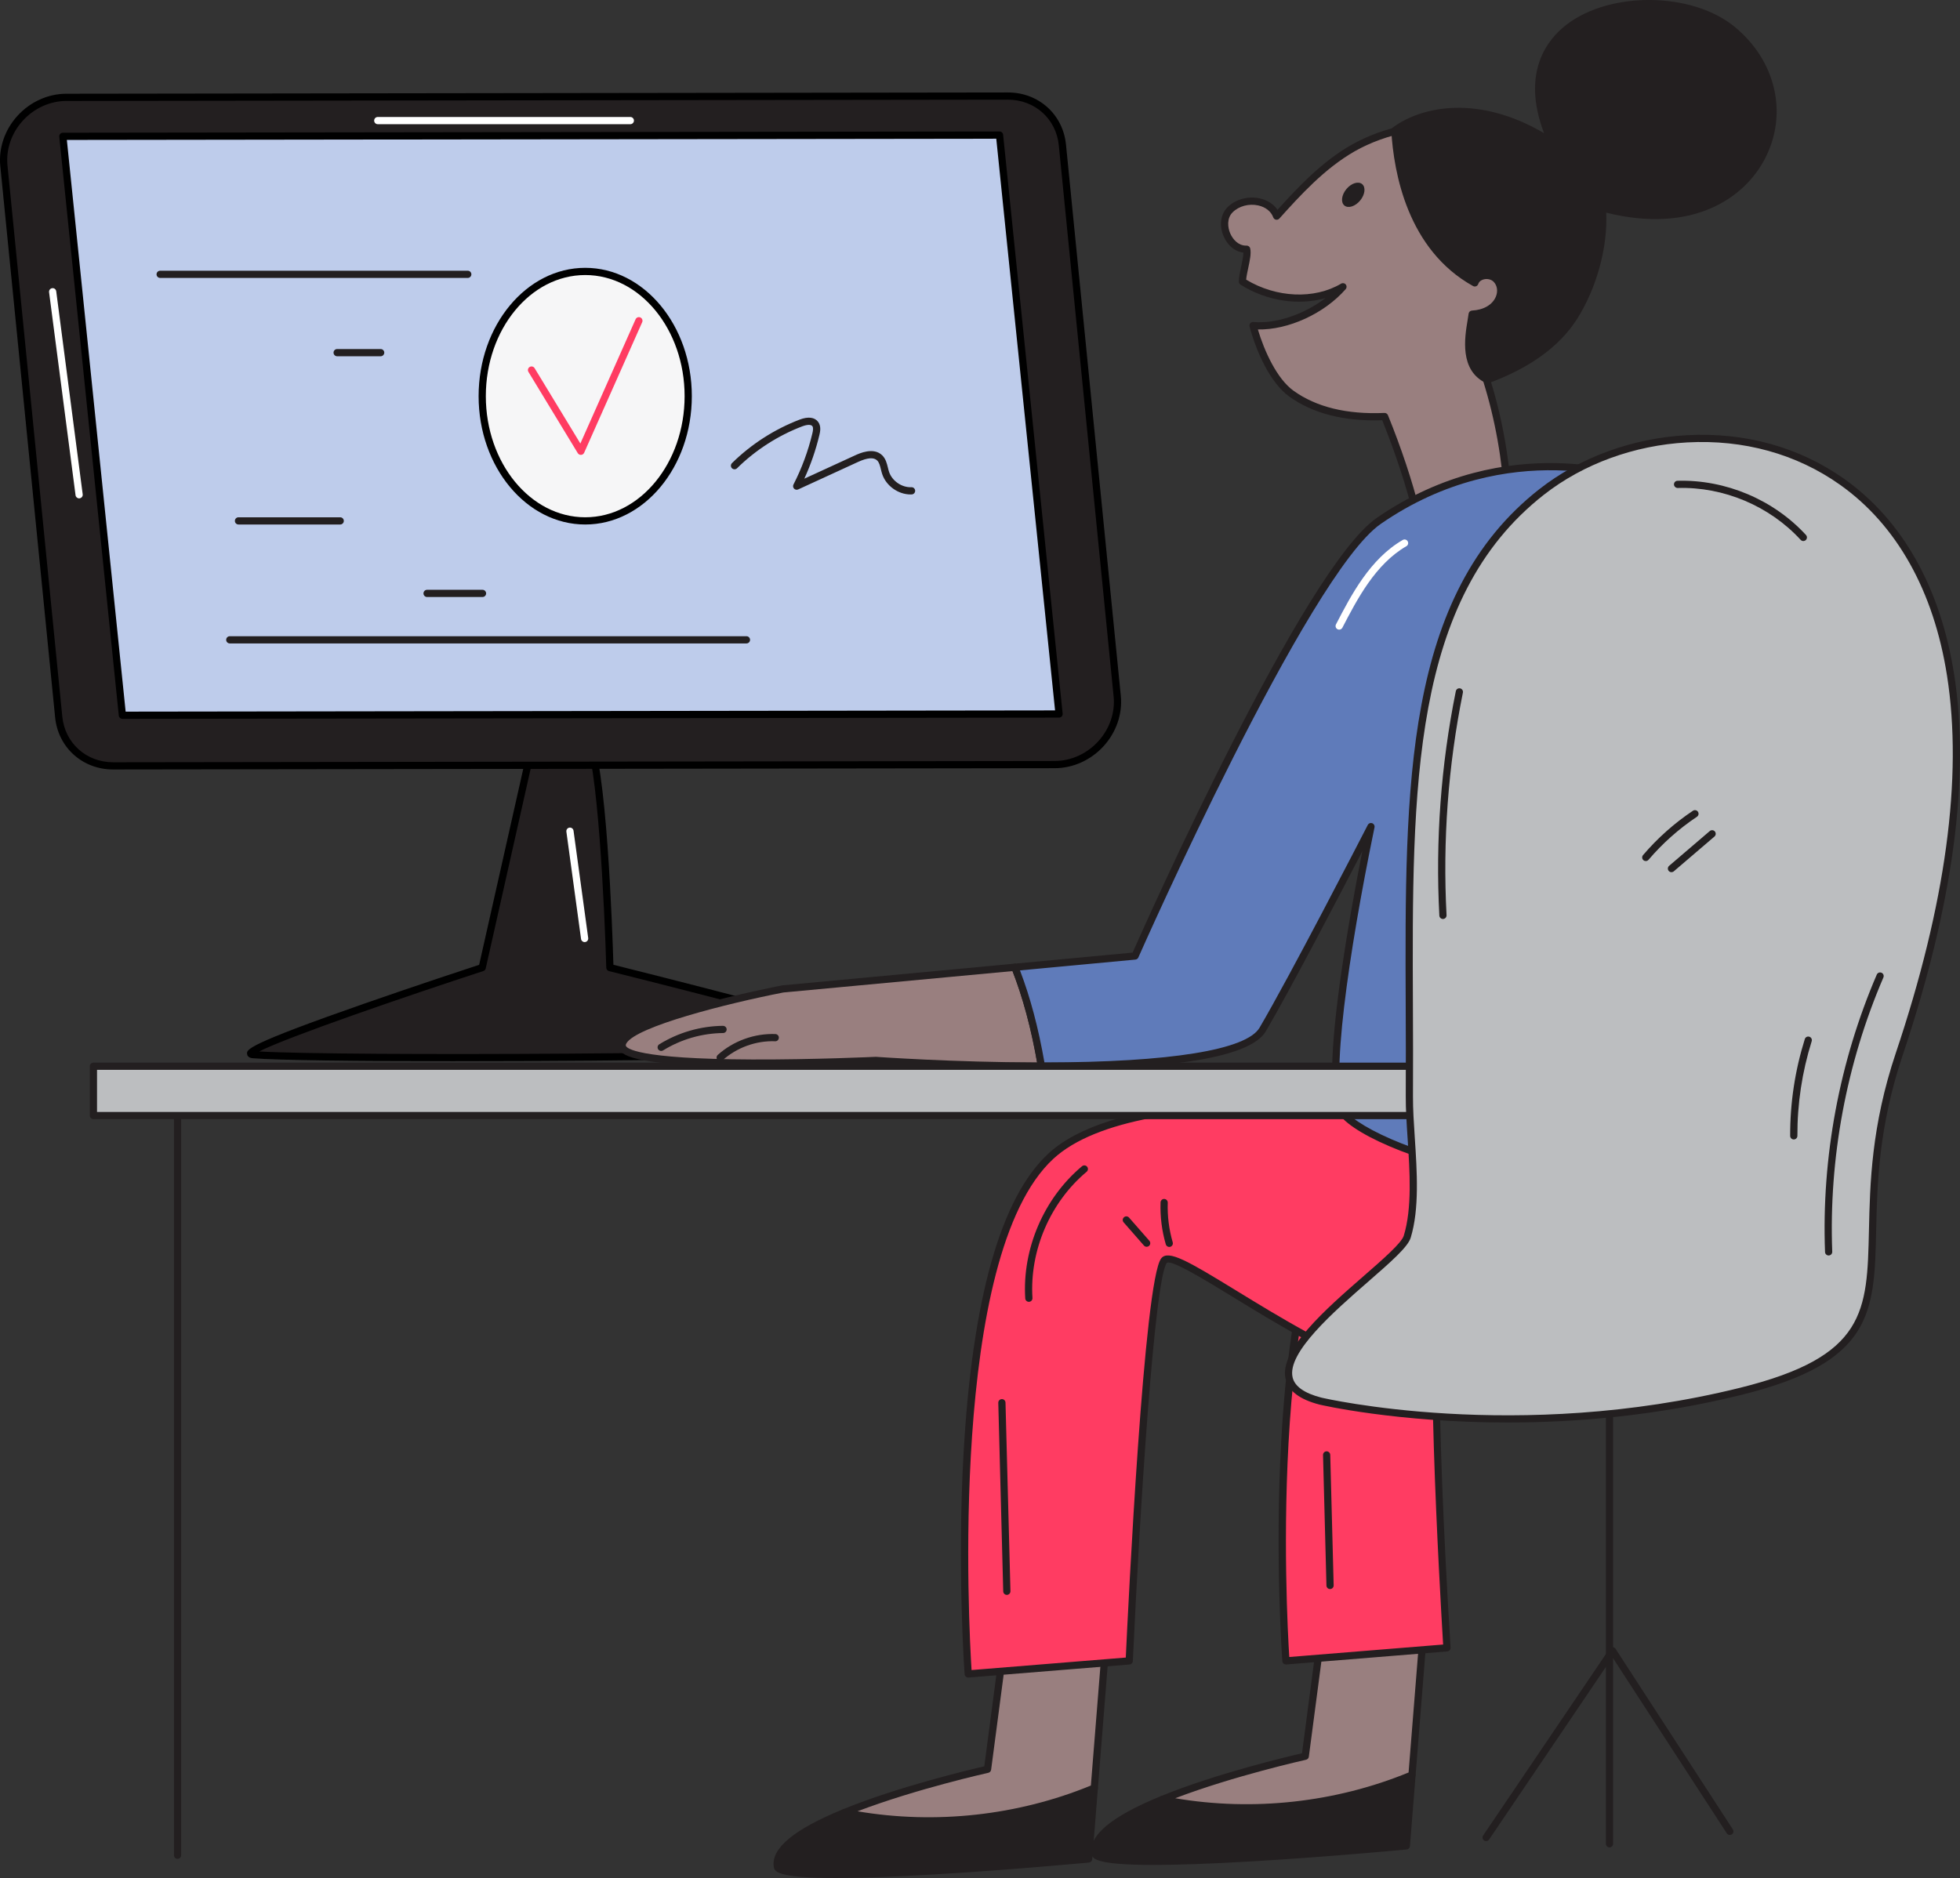
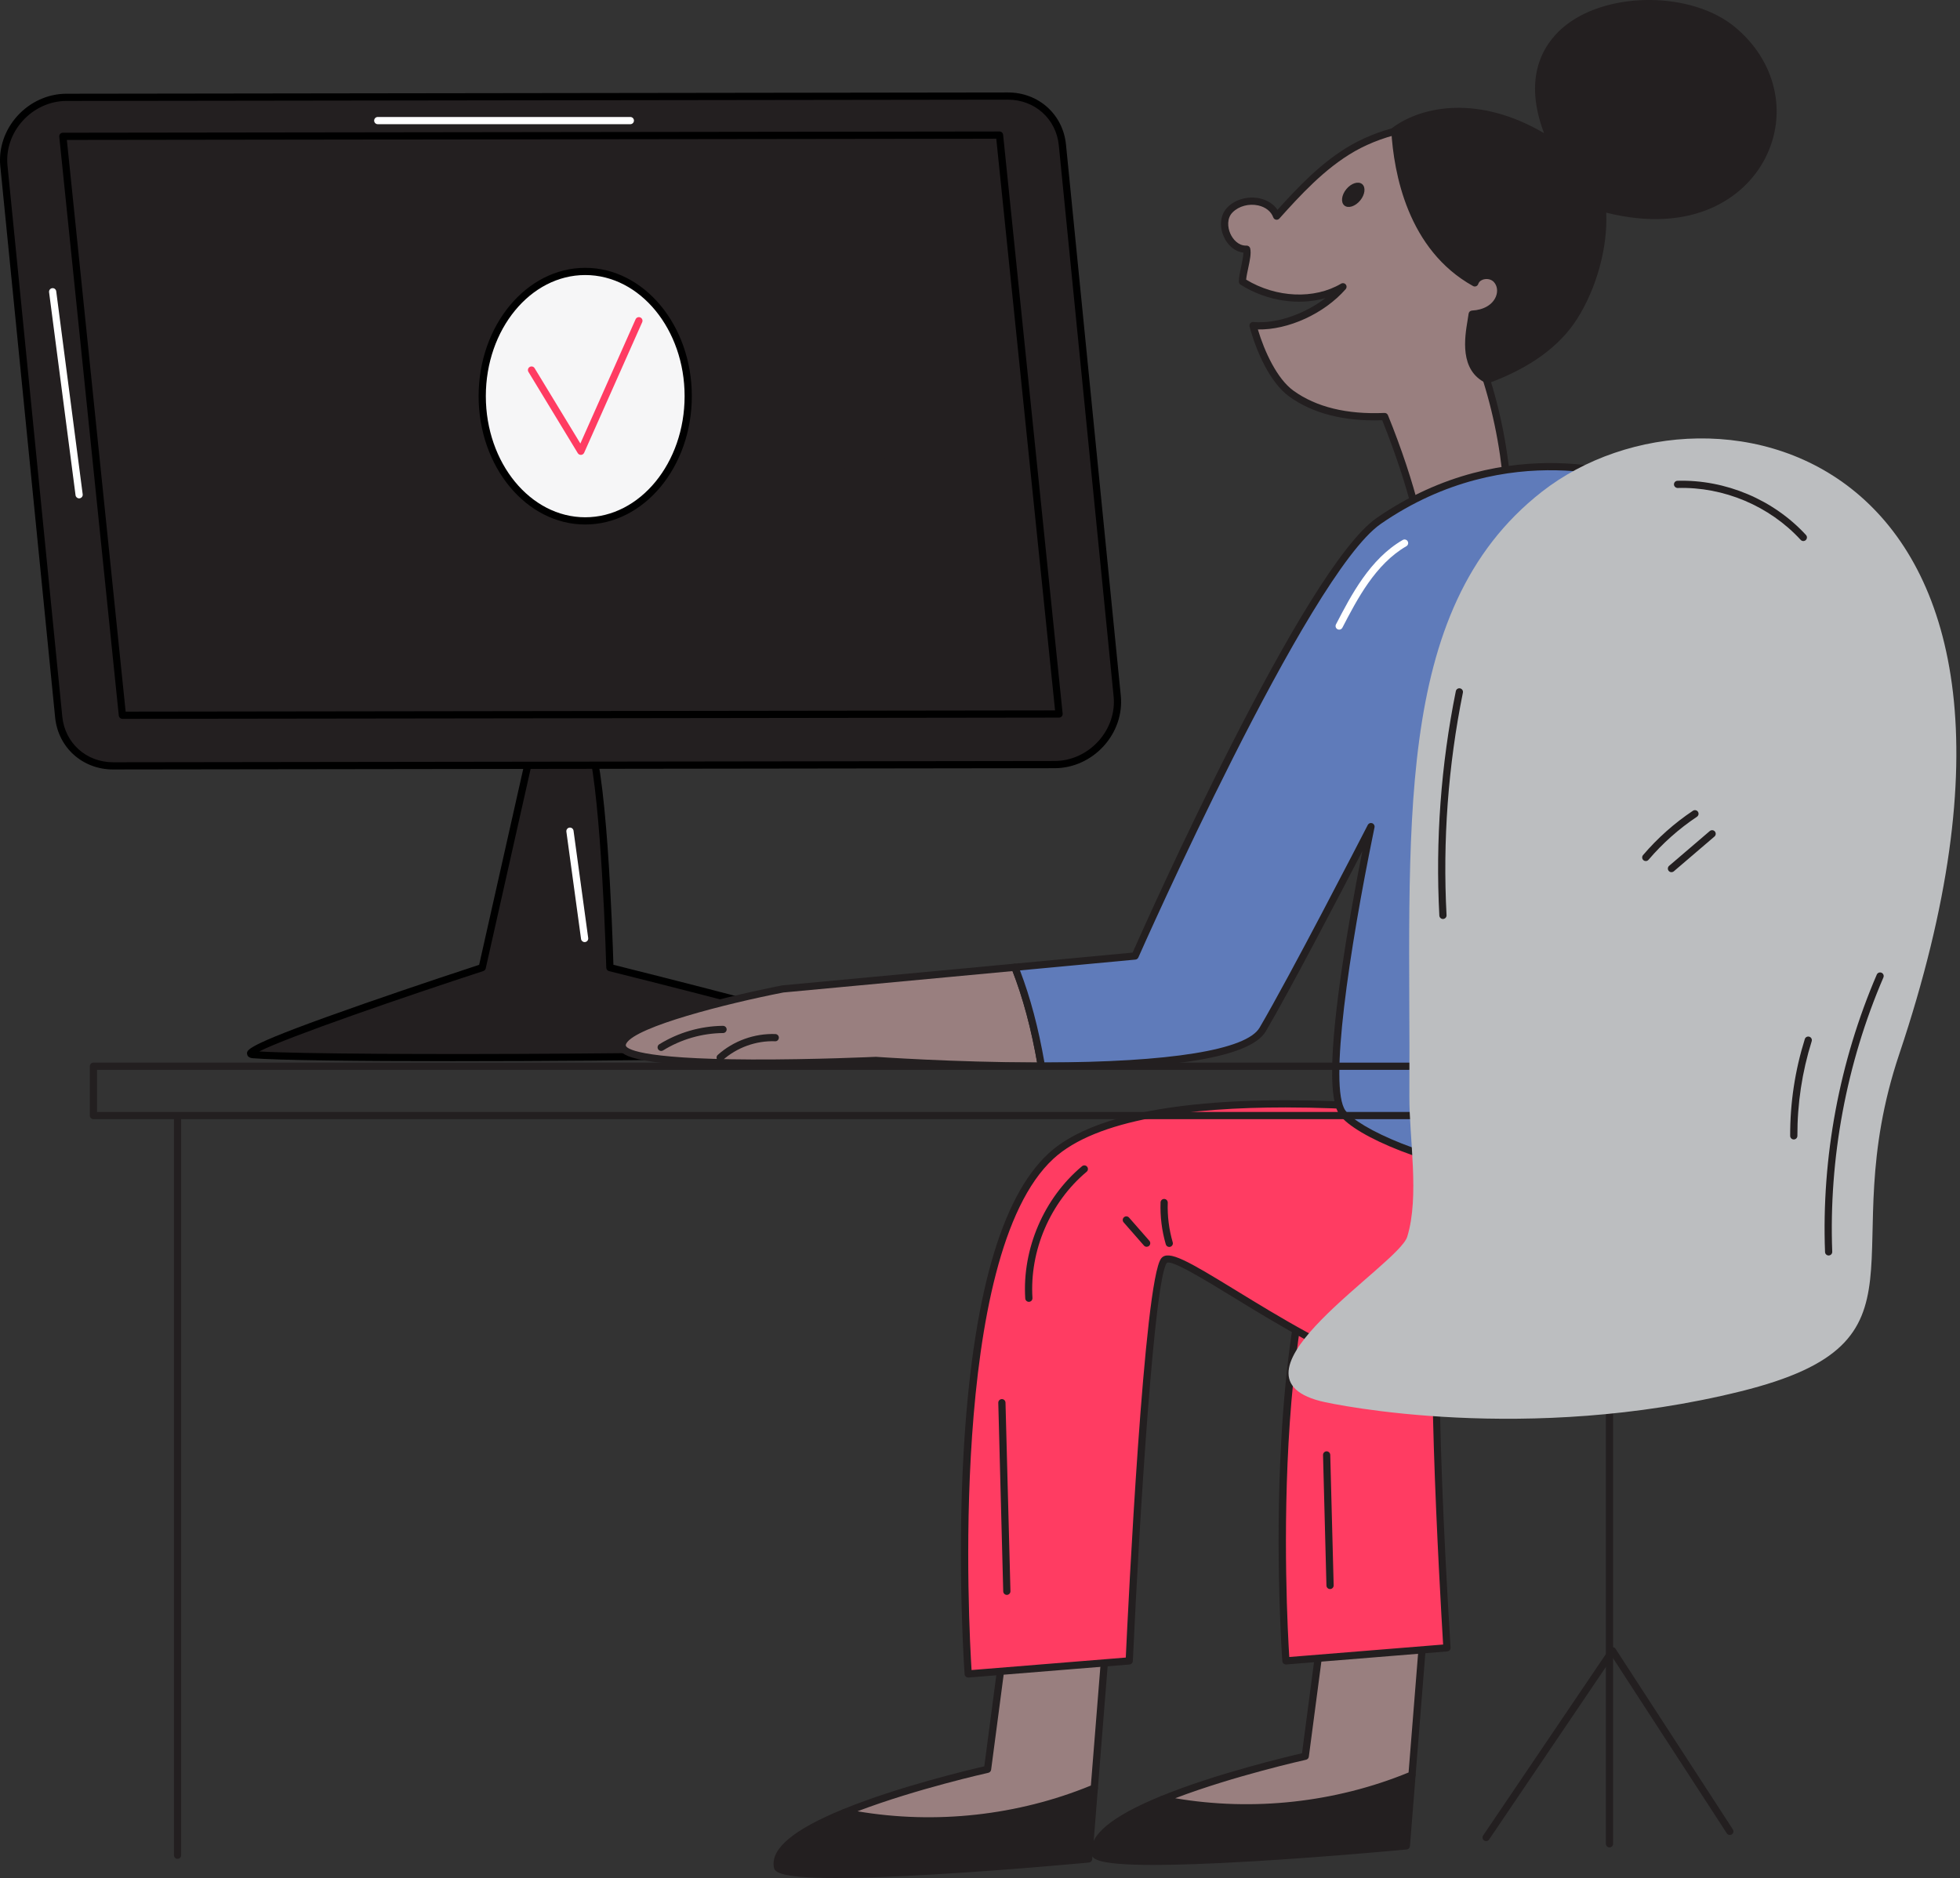
<svg xmlns="http://www.w3.org/2000/svg" id="Layer_2" data-name="Layer 2" width="690.889" height="662.147" viewBox="0 0 690.889 662.147">
  <rect x="0" y="0" width="690.889" height="662.147" fill="#333333" stroke="none" />
  <g id="stroke">
    <g>
      <path d="M62.589,655.394c-.703,0-1.272-.569-1.272-1.272v-259.779c0-.703.569-1.272,1.272-1.272s1.272.569,1.272,1.272v259.779c0,.703-.569,1.272-1.272,1.272Z" fill="#231f20" stroke-width="0" />
      <g>
        <path d="M188.388,259.341l-18.41,81.82s-91.188,29.779-80.797,30.683c23.523,2.046,205.573,1.023,228.073-2.046,8.107-1.105-102.275-28.637-102.275-28.637,0,0-2.046-73.638-8.182-81.82-6.136-8.182-18.41,0-18.41,0Z" fill="#231f20" stroke-width="0" />
        <path d="M160.176,374.162c-34.368,0-62.912-.339-71.106-1.052-1.587-.138-1.92-.988-1.977-1.484-.181-1.582-.369-3.219,41.503-17.831,18.151-6.334,36.556-12.39,40.3-13.618l18.251-81.115c.072-.318.263-.597.535-.779,4.591-3.062,14.709-6.94,20.132.295,5.99,7.987,8.084,70.532,8.408,81.582,4.858,1.216,27.812,6.977,50.487,12.944,52.391,13.784,52.324,15.006,52.239,16.553-.015.282-.17,1.214-1.524,1.399-14.702,2.004-95.396,3.104-157.249,3.104ZM91.377,370.725c28.808,1.715,188.846.919,222.023-1.808-13.545-4.758-64.069-17.877-98.729-26.522-.554-.139-.947-.628-.964-1.2-.566-20.369-3.093-74.645-7.927-81.092-4.752-6.335-14.172-1.221-16.269.036l-18.293,81.3c-.098.437-.42.79-.846.929-27.067,8.84-69.336,23.351-78.996,28.356ZM169.978,341.161h.012-.012Z" fill="#000" stroke-width="0" />
      </g>
      <g>
        <g>
          <g>
            <path d="M497.723,625.822l-1.993,25.005s-108.643,10.305-109.738,2.55c-.939-6.644,9.974-13.288,23.685-18.91,29.321,5.917,60.441,2.872,88.046-8.644Z" fill="#231f20" stroke-width="0" />
            <path d="M406.646,657.544c-21.355,0-21.699-2.469-21.914-3.99-.92-6.508,7.082-13.137,24.462-20.264.231-.096.49-.118.735-.071,29.014,5.857,60.019,2.812,87.304-8.57.408-.173.878-.117,1.236.144.359.261.556.689.521,1.13l-1.993,25.005c-.05.616-.533,1.106-1.147,1.165-.272.026-27.497,2.598-54.504,4.187-15.381.905-26.567,1.264-34.7,1.264ZM387.238,653.101c3.396,3.869,56.909,1.306,107.309-3.44l1.743-21.879c-27.156,10.88-57.767,13.726-86.486,8.007-15.145,6.255-23.147,12.392-22.567,17.312Z" fill="#231f20" stroke-width="0" />
          </g>
          <g>
            <path d="M475.365,503.283l29.457,33.674-7.099,88.866c-27.605,11.516-58.724,14.561-88.046,8.644,21.701-8.891,50.42-15.256,50.42-15.256l15.268-115.929Z" fill="#997f7f" stroke-width="0" />
            <path d="M439.313,638.672c-10.046,0-20.076-.979-29.888-2.959-.549-.112-.961-.569-1.013-1.126-.053-.557.265-1.084.783-1.298,19.444-7.966,44.774-13.974,49.757-15.12l15.153-115.053c.065-.494.413-.906.892-1.05.48-.145.997.005,1.326.38l29.456,33.674c.226.258.338.596.31.939l-7.099,88.866c-.038.474-.339.888-.779,1.072-18.521,7.727-38.734,11.676-58.898,11.676ZM414.256,634.025c27.497,4.684,56.507,1.504,82.261-9.079l6.995-87.556-27.252-31.155-14.902,113.143c-.07.53-.463.96-.985,1.075-.268.06-25.388,5.667-46.117,13.572ZM460.097,619.212h.012-.012Z" fill="#231f20" stroke-width="0" />
          </g>
        </g>
        <g>
          <path d="M603.624,383.094c-4.602-3.068-81.309-16.875-121.196,19.944-39.887,36.819-29.148,182.561-29.148,182.561l56.763-4.602s-7.671-124.264-1.534-131.935,42.956,59.831,81.309,26.08c38.353-33.751,13.807-92.047,13.807-92.047Z" fill="#ff3c62" stroke-width="0" />
          <path d="M453.28,586.87c-.302,0-.596-.108-.827-.305-.257-.221-.416-.535-.441-.873-.027-.365-2.665-36.987-.386-77.637,3.073-54.803,13.146-90.451,29.939-105.951,40.398-37.289,117.423-23.629,122.764-20.067.207.138.37.335.467.565.248.591,24.454,59.532-14.139,93.495-27.56,24.255-53.95-1.697-69.719-17.203-4.587-4.511-9.329-9.174-11.138-9.174-.02,0-.04,0-.058.001-.098.006-.153.026-.24.135-2.344,2.929-3.796,40.249,1.809,131.061.042.692-.476,1.29-1.166,1.346l-56.761,4.603c-.035.003-.07.004-.103.004ZM563.031,379.315c-25.851,0-58.475,5.027-79.74,24.656-37.014,34.167-29.748,165.811-28.828,180.256l54.232-4.397c-1.065-17.502-7.274-123.946-1.181-131.563.529-.659,1.245-1.034,2.075-1.084,2.739-.151,6.401,3.278,13.131,9.898,15.139,14.884,40.471,39.8,66.257,17.106,35.591-31.321,15.646-85.086,13.63-90.21-3.173-1.563-19.289-4.661-39.577-4.661Z" fill="#231f20" stroke-width="0" />
        </g>
      </g>
      <g>
        <g>
          <g>
            <path d="M385.732,630.425l-1.993,25.005s-108.643,10.305-109.738,2.55c-.939-6.644,9.974-13.288,23.685-18.91,29.321,5.917,60.441,2.872,88.046-8.644Z" fill="#231f20" stroke-width="0" />
            <path d="M294.656,662.147c-21.355,0-21.699-2.469-21.914-3.99-.92-6.508,7.08-13.137,24.461-20.264.232-.096.488-.119.735-.071,29.008,5.857,60.019,2.811,87.305-8.572.41-.173.877-.117,1.236.144s.556.689.521,1.13l-1.993,25.006c-.05.616-.533,1.106-1.147,1.165-.272.026-27.497,2.598-54.504,4.187-15.381.905-26.567,1.264-34.7,1.264ZM275.248,657.704c3.397,3.869,56.907,1.308,107.309-3.44l1.743-21.88c-27.156,10.88-57.77,13.725-86.487,8.008-15.145,6.255-23.147,12.392-22.566,17.312Z" fill="#231f20" stroke-width="0" />
          </g>
          <g>
            <path d="M363.374,507.885l29.457,33.674-7.099,88.866c-27.605,11.516-58.724,14.561-88.046,8.644,21.701-8.891,50.42-15.256,50.42-15.256l15.268-115.929Z" fill="#997f7f" stroke-width="0" />
            <path d="M327.319,643.274c-10.044,0-20.075-.979-29.886-2.958-.549-.111-.961-.569-1.013-1.126-.053-.557.265-1.084.783-1.298,19.444-7.966,44.774-13.976,49.757-15.122l15.153-115.052c.065-.494.413-.906.892-1.05.479-.145.997.005,1.326.38l29.457,33.673c.226.258.338.596.31.939l-7.099,88.866c-.038.474-.339.888-.779,1.072-18.523,7.727-38.734,11.676-58.902,11.676ZM302.265,638.627c27.492,4.684,56.506,1.501,82.261-9.079l6.995-87.556-27.253-31.154-14.902,113.142c-.07.529-.463.96-.985,1.075-.268.06-25.388,5.668-46.116,13.572ZM348.105,623.813h.012-.012Z" fill="#231f20" stroke-width="0" />
          </g>
        </g>
        <g>
          <path d="M576.01,403.037c-4.602-3.068-165.685-32.217-205.573,4.602-39.887,36.819-29.148,182.561-29.148,182.561l56.763-4.602s6.136-133.469,12.273-141.139c6.136-7.671,92.047,70.57,130.401,36.819,38.353-33.751,35.285-78.24,35.285-78.24Z" fill="#ff3c62" stroke-width="0" />
          <path d="M341.288,591.472c-.302,0-.596-.108-.827-.305-.257-.221-.416-.535-.441-.873-.027-.365-2.665-36.987-.385-77.637,3.073-54.802,13.146-90.449,29.938-105.95,21.226-19.593,75.325-20.383,116.966-17.594,45.209,3.026,87.507,11.087,90.175,12.867.328.218.536.577.564.971.031.451,2.667,45.507-35.714,79.283-27.21,23.945-77.247-6.72-107.144-25.044-9.539-5.847-21.432-13.124-23.11-11.929-4.306,5.385-9.53,86.913-11.989,140.398-.03.639-.529,1.157-1.167,1.209l-56.763,4.602c-.035.003-.07.004-.103.004ZM453.011,390.462c-32.992,0-66.425,4.001-81.711,18.112-37.013,34.166-29.748,165.809-28.828,180.254l54.361-4.407c.842-18.093,6.427-133.167,12.498-140.758,2.5-3.115,9.469.969,26.419,11.357,29.297,17.955,78.33,48.01,104.136,25.302,34.695-30.531,35.041-70.46,34.885-76.44-5.629-1.91-45.202-9.382-88.958-12.271-10.392-.685-21.574-1.15-32.801-1.15Z" fill="#231f20" stroke-width="0" />
        </g>
      </g>
      <g>
        <g>
          <path d="M515.327,46.609c-11.103-4.799-27.822-.394-38.339,5.581-10.517,5.975-18.881,15.035-26.974,24.024-2.179-5.992-11.563-7.104-16.422-2.246-4.508,4.508-.515,14.131,5.857,13.903.612,2.602-1.51,8.342-1.488,11.425,10.481,6.608,24.774,8.123,35.433,1.806-7.288,8.351-20.667,14.7-31.705,13.692,2.113,7.922,6.858,19.199,13.509,23.992,9.328,6.722,21.381,8.582,32.868,8.079,4.333,10.655,8.574,22.958,11.292,34.135,10.463,2.741,22.935,1.876,32.351-3.446-.768-14.776-3.272-29.495-7.704-43.612,11.978-13.437,23.31-29.87,21.739-47.802-1.554-17.75-14.063-32.461-30.418-39.531Z" fill="#997f7f" stroke-width="0" />
          <path d="M511.28,183.783c-4.11.001-8.261-.509-12.243-1.552-.453-.119-.803-.476-.914-.93-2.413-9.921-6.274-21.654-10.9-33.132-13.428.448-24.452-2.359-32.769-8.352-6.761-4.872-11.662-15.952-13.993-24.697-.108-.401-.011-.83.256-1.147.268-.318.673-.487,1.088-.447,7.992.736,17.945-2.716,25.412-8.416-9.479,2.706-20.73,1.064-29.934-4.74-.366-.231-.591-.633-.594-1.067-.01-1.474.389-3.334.81-5.302.367-1.711.772-3.602.791-4.915-2.939-.372-5.537-2.487-6.959-5.752-1.64-3.769-1.106-7.798,1.362-10.267,2.805-2.804,7.27-4.026,11.372-3.115,2.721.604,4.907,2.036,6.24,4.038,6.988-7.743,15.565-16.947,26.055-22.907,10.932-6.211,27.944-10.627,39.472-5.642h0c17.711,7.656,29.659,23.209,31.181,40.588,1.69,19.295-11.354,36.669-21.579,48.22,4.227,13.676,6.766,28.219,7.546,43.238.025.482-.225.935-.644,1.172-5.957,3.368-13.43,5.123-21.055,5.123ZM500.411,179.954c10.279,2.505,21.626,1.317,29.985-3.132-.831-14.774-3.387-29.069-7.604-42.5-.134-.427-.034-.893.265-1.227,9.977-11.193,23.052-28.227,21.422-46.845-1.44-16.445-12.806-31.188-29.656-38.475h0c-10.252-4.429-26.477-.577-37.207,5.518-10.758,6.113-19.575,15.904-26.657,23.77-.299.332-.755.484-1.187.397-.438-.084-.8-.394-.952-.813-.764-2.099-2.697-3.635-5.305-4.213-3.286-.725-6.819.227-9.024,2.431-2.095,2.095-1.756,5.324-.828,7.454.909,2.089,2.84,4.282,5.558,4.282.077,0,.154-.005.229-.004.589,0,1.103.405,1.238.981.412,1.753-.129,4.28-.702,6.955-.309,1.442-.626,2.923-.724,4.069,10.661,6.426,24.027,7.01,33.484,1.404.54-.317,1.224-.199,1.625.281.4.48.391,1.178-.02,1.649-7.58,8.682-20.31,14.442-30.955,14.225,2.297,7.723,6.753,17.418,12.545,21.591,8.025,5.784,18.812,8.419,32.069,7.84.549-.016,1.032.293,1.234.791,4.704,11.567,8.656,23.452,11.167,33.57Z" fill="#231f20" stroke-width="0" />
        </g>
        <ellipse cx="477.016" cy="68.683" rx="4.901" ry="3.154" transform="translate(120.261 392.701) rotate(-50.44)" fill="#231f20" stroke-width="0" />
        <g>
          <path d="M564.799,73.31c55.044,14.888,77.128-37.318,45.763-62.94-23.681-19.345-85.442-8.749-63.604,39.745-22.344-14.623-43.541-12.754-55.271-4.122,1.264,21.632,9.234,43.219,28.172,53.751.979-2.971,5.455-3.497,7.602-1.222,3.632,3.849.793,11.762-8.524,12.248-.68,5.312-4.334,18.448,5.347,23.121,11.986-4.385,23.667-11.317,30.526-22.08,6.859-10.763,11.076-25.784,9.989-38.501Z" fill="#231f20" stroke-width="0" />
          <path d="M524.284,135.163c-.19,0-.379-.042-.553-.127-9.35-4.512-7.433-16.016-6.404-22.195.14-.841.266-1.594.348-2.233.078-.61.581-1.077,1.196-1.109,4.122-.215,7.277-2.071,8.436-4.966.75-1.871.455-3.841-.771-5.139-.796-.842-2.135-1.207-3.418-.918-.487.108-1.664.488-2.053,1.665-.118.36-.391.648-.744.786-.355.138-.75.112-1.081-.073-23.04-12.812-27.947-39.826-28.823-54.787-.025-.43.169-.843.515-1.099,10.45-7.691,30.417-11.477,53.333,1.978-8.189-21.569,1.291-33.164,7.946-38.27,15.447-11.855,44.198-11.511,59.156.708,14.615,11.939,18.967,30.603,10.832,46.443-7.346,14.3-25.88,26.67-56.015,19.156.568,12.148-3.387,26.663-10.3,37.51-6.171,9.683-16.655,17.284-31.162,22.592-.142.051-.289.077-.437.077ZM520.05,111.954c-.063.407-.137.844-.214,1.306-.964,5.785-2.564,15.386,4.531,19.245,13.7-5.101,23.58-12.292,29.37-21.378,6.973-10.942,10.818-25.743,9.795-37.71-.036-.413.133-.818.451-1.084.319-.266.748-.359,1.147-.251,29.686,8.027,47.776-3.731,54.806-17.418,7.574-14.745,3.484-32.151-10.178-43.311-14.154-11.564-41.369-11.884-55.998-.659-7.853,6.024-15.205,17.663-5.642,38.898.232.514.096,1.121-.334,1.488-.431.367-1.052.406-1.522.098-22.82-14.934-42.791-11.862-53.262-4.562.939,14.313,5.681,39.1,26.355,51.371.733-.988,1.846-1.69,3.211-1.993,2.142-.477,4.424.174,5.821,1.654,1.913,2.028,2.404,5.029,1.282,7.832-1.432,3.574-4.987,5.947-9.618,6.473Z" fill="#231f20" stroke-width="0" />
        </g>
      </g>
      <g>
        <path d="M367.086,375.874c-30.56,0-58.36-1.984-58.36-1.984,0,0-86.593,4.095-89.317-4.781-2.724-8.858,56.591-20.439,56.591-20.439l81.74-7.631c4.42,11.149,7.307,22.875,9.345,34.836Z" fill="#997f7f" stroke-width="0" />
        <path d="M367.086,377.146c-29.48,0-56.74-1.869-58.376-1.983-1.424.065-22.483,1.026-43.627.935-44.913-.174-46.299-4.689-46.89-6.617-.205-.667-.295-1.722.442-2.954,5.244-8.753,51.827-18.072,57.122-19.105l81.865-7.65c.569-.061,1.091.273,1.3.798,4.056,10.23,7.136,21.709,9.416,35.091.063.369-.04.748-.281,1.033-.242.287-.597.452-.972.452ZM308.726,372.617c.03,0,.061.001.091.004.273.019,27.185,1.917,56.759,1.98-2.156-12.189-4.998-22.75-8.668-32.209l-80.787,7.543c-20.22,3.955-51.771,12.004-55.301,17.897-.278.466-.243.738-.193.901.238.777,3.502,4.661,44.46,4.82,21.694.078,43.363-.926,43.581-.936.02-.001.04-.001.06-.001Z" fill="#231f20" stroke-width="0" />
      </g>
      <g>
        <path d="M595.953,399.969c-38.173,32.039-113.853,4.597-122.73-7.671-8.749-12.123,9.464-97.912,10.041-100.852-.938,1.822-26.79,52.118-38.172,71.529-6.116,10.445-43.802,12.899-78.006,12.899-2.038-11.961-4.925-23.687-9.345-34.836l42.358-3.969s59.623-135.247,85.907-153.413c46.364-32.039,91.373-14.324,91.373-14.324,47.049,21.143,56.764,198.58,18.573,230.637Z" fill="#5f7bba" stroke-width="0" />
        <path d="M547.676,416.233c-5.822,0-11.393-.425-16.438-1.049-27.046-3.345-53.48-14.449-59.045-22.14-3.749-5.194-3.488-22.016.795-51.428,1.807-12.4,4.283-26.609,7.226-41.49-8.087,15.615-25.351,48.7-34.024,63.493-5.256,8.976-31.87,13.527-79.103,13.527-.62,0-1.15-.447-1.253-1.058-2.251-13.204-5.285-24.517-9.274-34.582-.148-.371-.111-.791.098-1.132.21-.342.568-.564.965-.602l41.615-3.898c5.122-11.567,60.454-135.575,86.047-153.263,46.386-32.057,92.103-14.641,92.561-14.462,18.534,8.327,32.93,40.45,39.556,88.157,7.783,56.051,2.195,125.477-20.631,144.637h0c-14.168,11.892-32.632,15.29-49.095,15.29ZM483.264,290.175c.139,0,.279.022.417.071.599.207.952.823.831,1.445l-.202.992c-8.729,42.438-15.955,90.697-10.055,98.872,4.542,6.276,29.121,17.62,57.297,21.105,18.806,2.325,45.105,1.844,63.586-13.665,22.151-18.595,27.435-86.974,19.746-142.341-6.406-46.132-20.621-78.343-38.024-86.163-.386-.15-44.897-17.046-90.129,14.21-25.691,17.757-84.873,151.532-85.468,152.881-.186.422-.586.71-1.044.754l-40.681,3.811c3.649,9.556,6.477,20.204,8.62,32.455,44.327-.068,71.241-4.419,75.838-12.268,10.87-18.54,35.323-65.996,38.076-71.347l.063-.123c.222-.433.666-.689,1.13-.689ZM595.954,399.969h.012-.012Z" fill="#231f20" stroke-width="0" />
      </g>
      <g>
-         <rect x="32.93" y="375.934" width="536.944" height="17.387" fill="#bcbec0" stroke-width="0" />
        <path d="M569.873,394.592H32.93c-.703,0-1.272-.569-1.272-1.272v-17.387c0-.703.569-1.272,1.272-1.272h536.943c.703,0,1.272.569,1.272,1.272v17.387c0,.703-.569,1.272-1.272,1.272ZM34.201,392.049h534.4v-14.844H34.201v14.844Z" fill="#231f20" stroke-width="0" />
      </g>
      <g>
        <g>
          <path d="M567.335,651.36c-.703,0-1.272-.569-1.272-1.272v-155.516c0-.703.569-1.272,1.272-1.272s1.272.569,1.272,1.272v155.516c0,.703-.569,1.272-1.272,1.272Z" fill="#231f20" stroke-width="0" />
          <path d="M523.849,649.141c-.245,0-.493-.071-.712-.218-.581-.394-.734-1.183-.34-1.766l44.547-65.852c.236-.349.631-.559,1.053-.559h.012c.426.004.822.221,1.054.579l41.364,63.693c.382.59.215,1.377-.374,1.76-.59.382-1.377.215-1.76-.374l-40.319-62.085-43.473,64.264c-.246.363-.646.559-1.054.559Z" fill="#231f20" stroke-width="0" />
        </g>
        <g>
          <path d="M543.441,173.43c60.116-47.075,197.565-14.81,126.036,198.222-23.867,71.081,15.069,101.302-55.805,118.889-75.29,18.684-142.836,4.855-148.283,3.447-36.468-9.435,27.607-48.006,30.652-57.932,4.391-14.315.669-34.787.756-49.522.546-92.707-6.824-171.234,46.645-213.104Z" fill="#bcbec0" stroke-width="0" />
-           <path d="M531.439,501.549c-39.2,0-65.959-6.223-66.369-6.33-6.914-1.788-10.918-4.809-11.904-8.979-2.414-10.219,14.175-24.689,27.505-36.317,6.87-5.991,13.36-11.652,14.153-14.24,2.97-9.682,2.113-22.689,1.358-34.163-.353-5.353-.685-10.409-.658-14.994.063-10.759.02-21.391-.022-31.674-.32-77.822-.596-145.032,47.154-182.424,14.289-11.189,32.728-17.93,51.921-18.981,20.455-1.119,39.626,4.186,55.414,15.343,20.615,14.569,34.047,38.457,38.843,69.082,5.677,36.253-.431,81.398-18.154,134.184-8.527,25.394-8.98,45.58-9.345,61.799-.652,28.952-1.044,46.427-47.359,57.92-30.03,7.452-58.607,9.774-82.538,9.774ZM543.44,173.429l.783,1.001c-46.769,36.626-46.495,103.258-46.178,180.411.042,10.289.086,20.928.022,31.7-.026,4.494.303,9.505.653,14.811.769,11.694,1.642,24.947-1.465,35.076-1.007,3.283-7.144,8.635-14.913,15.412-12.139,10.587-28.763,25.088-26.701,33.815.751,3.179,4.137,5.569,10.064,7.103.656.168,69.041,16.058,147.658-3.451,44.43-11.025,44.785-26.825,45.43-55.51.369-16.391.828-36.79,9.477-62.55,17.593-52.394,23.667-97.136,18.052-132.981-4.688-29.93-17.758-53.236-37.798-67.398-15.317-10.825-33.911-15.965-53.807-14.881-18.678,1.022-36.611,7.572-50.493,18.443l-.783-1.001Z" fill="#231f20" stroke-width="0" />
        </g>
      </g>
      <g>
        <g>
          <path d="M371.774,269.583l-331.859.45c-10.102.014-18.228-7.273-19.218-17.233L1.372,58.445c-1.254-12.607,9.253-24.107,22.039-24.124l331.859-.45c10.102-.014,18.228,7.273,19.218,17.233l19.325,194.355c1.254,12.607-9.253,24.107-22.039,24.124Z" fill="#231f20" stroke-width="0" />
          <path d="M39.886,271.304c-10.796,0-19.394-7.725-20.455-18.379L.106,58.57c-.628-6.322,1.558-12.765,5.999-17.675,4.501-4.978,10.808-7.838,17.305-7.846l331.86-.45h.03c10.797,0,19.396,7.725,20.455,18.379l19.325,194.355c.628,6.322-1.558,12.765-5.999,17.675-4.501,4.978-10.808,7.838-17.305,7.846l-331.86.45h-.03ZM371.773,268.312l.001,1.272-.001-1.272c5.779-.007,11.4-2.563,15.421-7.01,3.96-4.378,5.912-10.108,5.354-15.718l-19.325-194.355c-.926-9.324-8.464-16.087-17.924-16.087h-.027l-331.86.45c-5.779.007-11.4,2.563-15.421,7.01-3.961,4.378-5.912,10.108-5.354,15.718l19.325,194.355c.928,9.324,8.465,16.087,17.924,16.087h.027l331.86-.45Z" fill="#000" stroke-width="0" />
        </g>
        <g>
-           <polygon points="373.312 251.743 43.142 252.182 22.157 48.07 352.327 47.632 373.312 251.743" fill="#becceb" stroke-width="0" />
          <path d="M43.142,253.453c-.652,0-1.198-.493-1.265-1.141L20.892,48.201c-.036-.358.08-.714.32-.982.241-.267.584-.42.944-.42l330.17-.438h.001c.652,0,1.198.493,1.265,1.141l20.985,204.111c.036.358-.08.714-.32.982-.241.267-.584.42-.944.42l-330.171.438h-.001ZM23.567,49.339l20.722,201.57,327.614-.435-20.723-201.57-327.613.435Z" fill="#000" stroke-width="0" />
        </g>
      </g>
      <g>
        <ellipse cx="206.286" cy="139.679" rx="36.308" ry="43.978" fill="#f6f6f7" stroke-width="0" />
        <path d="M206.286,184.929c-20.722,0-37.579-20.298-37.579-45.249s16.858-45.249,37.579-45.249,37.578,20.298,37.578,45.249-16.858,45.249-37.578,45.249ZM206.286,96.973c-19.319,0-35.036,19.159-35.036,42.706s15.718,42.706,35.036,42.706,35.035-19.159,35.035-42.706-15.716-42.706-35.035-42.706Z" fill="#000" stroke-width="0" />
      </g>
      <path d="M204.751,160.382c-.442,0-.856-.231-1.087-.612l-17.387-28.637c-.365-.6-.174-1.382.427-1.746.601-.365,1.382-.174,1.746.427l16.125,26.558,19.468-43.802c.286-.641,1.037-.93,1.679-.646.642.286.93,1.037.646,1.679l-20.455,46.023c-.193.432-.608.723-1.081.752-.027.001-.053.003-.081.003Z" fill="#ff3c62" stroke-width="0" />
      <path d="M263.12,226.862H80.999c-.703,0-1.272-.569-1.272-1.272s.569-1.272,1.272-1.272h182.121c.703,0,1.272.569,1.272,1.272s-.569,1.272-1.272,1.272Z" fill="#231f20" stroke-width="0" />
      <path d="M170.085,210.497h-19.54c-.703,0-1.272-.569-1.272-1.272s.569-1.272,1.272-1.272h19.54c.703,0,1.272.569,1.272,1.272s-.569,1.272-1.272,1.272Z" fill="#231f20" stroke-width="0" />
      <path d="M164.883,97.995H56.453c-.703,0-1.272-.569-1.272-1.272s.569-1.272,1.272-1.272h108.431c.703,0,1.272.569,1.272,1.272s-.569,1.272-1.272,1.272Z" fill="#231f20" stroke-width="0" />
      <path d="M134.182,125.609h-15.341c-.703,0-1.272-.569-1.272-1.272s.569-1.272,1.272-1.272h15.341c.703,0,1.272.569,1.272,1.272s-.569,1.272-1.272,1.272Z" fill="#231f20" stroke-width="0" />
      <path d="M320.979,174.336c-4.37,0-8.625-3.027-10.008-7.18-.184-.551-.327-1.129-.467-1.706-.3-1.236-.585-2.401-1.319-3.108-1.212-1.167-3.421-.991-6.751.539l-21.076,9.683c-.492.226-1.073.118-1.449-.276-.375-.391-.461-.977-.214-1.459,2.933-5.724,5.176-11.798,6.666-18.053.224-.941.399-1.976-.011-2.519-.705-.932-2.892-.193-3.546.056-8.538,3.255-16.491,8.368-22.998,14.786-.499.493-1.306.488-1.798-.012-.493-.499-.488-1.305.012-1.798,6.755-6.664,15.012-11.974,23.878-15.353,2.954-1.123,5.255-.841,6.483.791,1.185,1.573.69,3.643.453,4.638-1.262,5.295-3.045,10.463-5.315,15.409l17.852-8.203c1.612-.74,6.523-3,9.575-.061,1.268,1.218,1.671,2.877,2.028,4.34.124.508.246,1.017.407,1.502,1.081,3.242,4.504,5.569,7.884,5.435.7-.048,1.295.515,1.324,1.217.03.702-.515,1.294-1.217,1.324-.132.006-.263.009-.394.009Z" fill="#231f20" stroke-width="0" />
      <path d="M119.922,184.929h-35.855c-.703,0-1.272-.569-1.272-1.272s.569-1.272,1.272-1.272h35.855c.703,0,1.272.569,1.272,1.272s-.569,1.272-1.272,1.272Z" fill="#231f20" stroke-width="0" />
      <path d="M27.888,175.714c-.63,0-1.176-.467-1.259-1.108l-9.329-71.575c-.091-.695.4-1.334,1.096-1.424.698-.097,1.334.4,1.424,1.096l9.329,71.575c.091.695-.4,1.334-1.096,1.424-.056.007-.111.011-.165.011Z" fill="#fff" stroke-width="0" />
      <path d="M222.191,43.789h-89.033c-.703,0-1.272-.569-1.272-1.272s.569-1.272,1.272-1.272h89.033c.703,0,1.272.569,1.272,1.272s-.569,1.272-1.272,1.272Z" fill="#fff" stroke-width="0" />
      <path d="M206.076,332.163c-.626,0-1.171-.462-1.259-1.099l-5.172-37.834c-.094-.697.392-1.337,1.088-1.433.689-.092,1.336.392,1.433,1.088l5.172,37.834c.094.697-.392,1.337-1.088,1.433-.058.007-.117.011-.174.011Z" fill="#fff" stroke-width="0" />
      <path d="M233.067,370.547c-.426,0-.843-.215-1.083-.604-.369-.597-.184-1.381.413-1.75,6.754-4.168,14.519-6.417,22.458-6.505.704.03,1.278.555,1.285,1.258.007.702-.555,1.278-1.258,1.285-7.475.082-14.789,2.2-21.149,6.125-.209.129-.44.19-.667.19Z" fill="#231f20" stroke-width="0" />
      <path d="M253.86,374.156c-.349,0-.695-.143-.946-.422-.469-.523-.426-1.327.097-1.796,5.511-4.941,12.915-7.612,20.306-7.352.702.025,1.25.615,1.224,1.316-.026.703-.626,1.3-1.316,1.224-6.729-.24-13.49,2.2-18.515,6.704-.243.218-.546.325-.849.325Z" fill="#231f20" stroke-width="0" />
      <path d="M362.665,459c-.666,0-1.226-.518-1.268-1.191-1.108-17.501,6.559-35.363,20.008-46.617.541-.453,1.342-.378,1.791.159.451.539.38,1.34-.159,1.791-12.839,10.745-20.158,27.798-19.101,44.506.045.702-.488,1.305-1.188,1.35-.027.001-.055.003-.082.003Z" fill="#231f20" stroke-width="0" />
      <path d="M404.188,439.593c-.354,0-.705-.146-.957-.435l-7.159-8.182c-.462-.528-.408-1.331.12-1.794.526-.463,1.329-.411,1.794.12l7.159,8.182c.462.528.408,1.331-.12,1.794-.241.211-.539.314-.837.314Z" fill="#231f20" stroke-width="0" />
      <path d="M412.16,439.654c-.551,0-1.059-.361-1.221-.916-1.396-4.802-2.019-9.772-1.851-14.775.024-.703.615-1.276,1.312-1.228.702.022,1.252.611,1.228,1.312-.158,4.735.432,9.438,1.752,13.98.196.674-.191,1.381-.866,1.576-.119.035-.238.051-.355.051Z" fill="#231f20" stroke-width="0" />
      <path d="M354.904,562.328c-.688,0-1.253-.548-1.272-1.238l-1.743-66.487c-.017-.702.536-1.286,1.238-1.305.718-.019,1.285.536,1.305,1.238l1.743,66.487c.017.702-.536,1.286-1.238,1.305h-.034Z" fill="#231f20" stroke-width="0" />
      <path d="M468.834,560.272c-.687,0-1.252-.548-1.27-1.238l-1.203-46.019c-.017-.703.536-1.286,1.238-1.305.664-.02,1.286.536,1.305,1.238l1.203,46.019c.017.703-.536,1.286-1.238,1.305h-.035Z" fill="#231f20" stroke-width="0" />
      <path d="M472.054,222.002c-.197,0-.397-.046-.584-.143-.623-.323-.867-1.09-.544-1.714,5.331-10.283,11.966-23.079,23.539-29.765.606-.351,1.383-.144,1.737.466.351.607.143,1.386-.466,1.737-10.93,6.314-17.374,18.745-22.553,28.732-.226.437-.67.687-1.13.687Z" fill="#fff" stroke-width="0" />
      <path d="M644.583,442.66c-.68,0-1.244-.539-1.269-1.224-1.253-33.338,5.054-67.158,18.237-97.805.278-.646,1.029-.939,1.671-.666.644.278.943,1.026.666,1.671-13.036,30.302-19.271,63.741-18.034,96.705.027.702-.52,1.291-1.223,1.317-.016.001-.032.001-.048.001Z" fill="#231f20" stroke-width="0" />
      <path d="M632.298,401.752c-.7,0-1.269-.566-1.272-1.267-.04-11.59,1.695-23.072,5.158-34.129.209-.669.915-1.044,1.593-.833.67.21,1.043.923.833,1.593-3.385,10.807-5.081,22.031-5.041,33.359.003.703-.565,1.274-1.267,1.276h-.005Z" fill="#231f20" stroke-width="0" />
      <path d="M508.628,324.016c-.672,0-1.233-.526-1.269-1.204-1.397-26.49.557-53.107,5.81-79.111.139-.688.796-1.139,1.499-.995.688.139,1.134.81.995,1.499-5.21,25.794-7.15,52.197-5.763,78.473.036.702-.502,1.3-1.203,1.337-.022.001-.046.001-.068.001Z" fill="#231f20" stroke-width="0" />
      <path d="M580.13,303.593c-.293,0-.586-.099-.826-.304-.534-.456-.597-1.258-.142-1.793,5.118-6,11.038-11.262,17.591-15.639.585-.389,1.373-.231,1.764.351.39.585.232,1.373-.351,1.764-6.36,4.247-12.103,9.353-17.07,15.175-.252.294-.608.446-.967.446Z" fill="#231f20" stroke-width="0" />
      <path d="M589.183,307.515c-.358,0-.714-.15-.966-.445-.457-.534-.395-1.336.139-1.793l14.328-12.262c.533-.455,1.336-.394,1.793.139.457.534.394,1.336-.139,1.793l-14.328,12.262c-.24.205-.534.305-.827.305Z" fill="#231f20" stroke-width="0" />
      <path d="M635.662,190.76c-.344,0-.685-.139-.936-.411-10.956-11.934-27.13-18.777-43.355-18.292-.638.007-1.286-.53-1.309-1.234-.02-.702.531-1.288,1.234-1.309,16.928-.474,33.855,6.646,45.302,19.114.476.518.441,1.322-.076,1.797-.245.225-.553.335-.861.335Z" fill="#231f20" stroke-width="0" />
    </g>
  </g>
</svg>